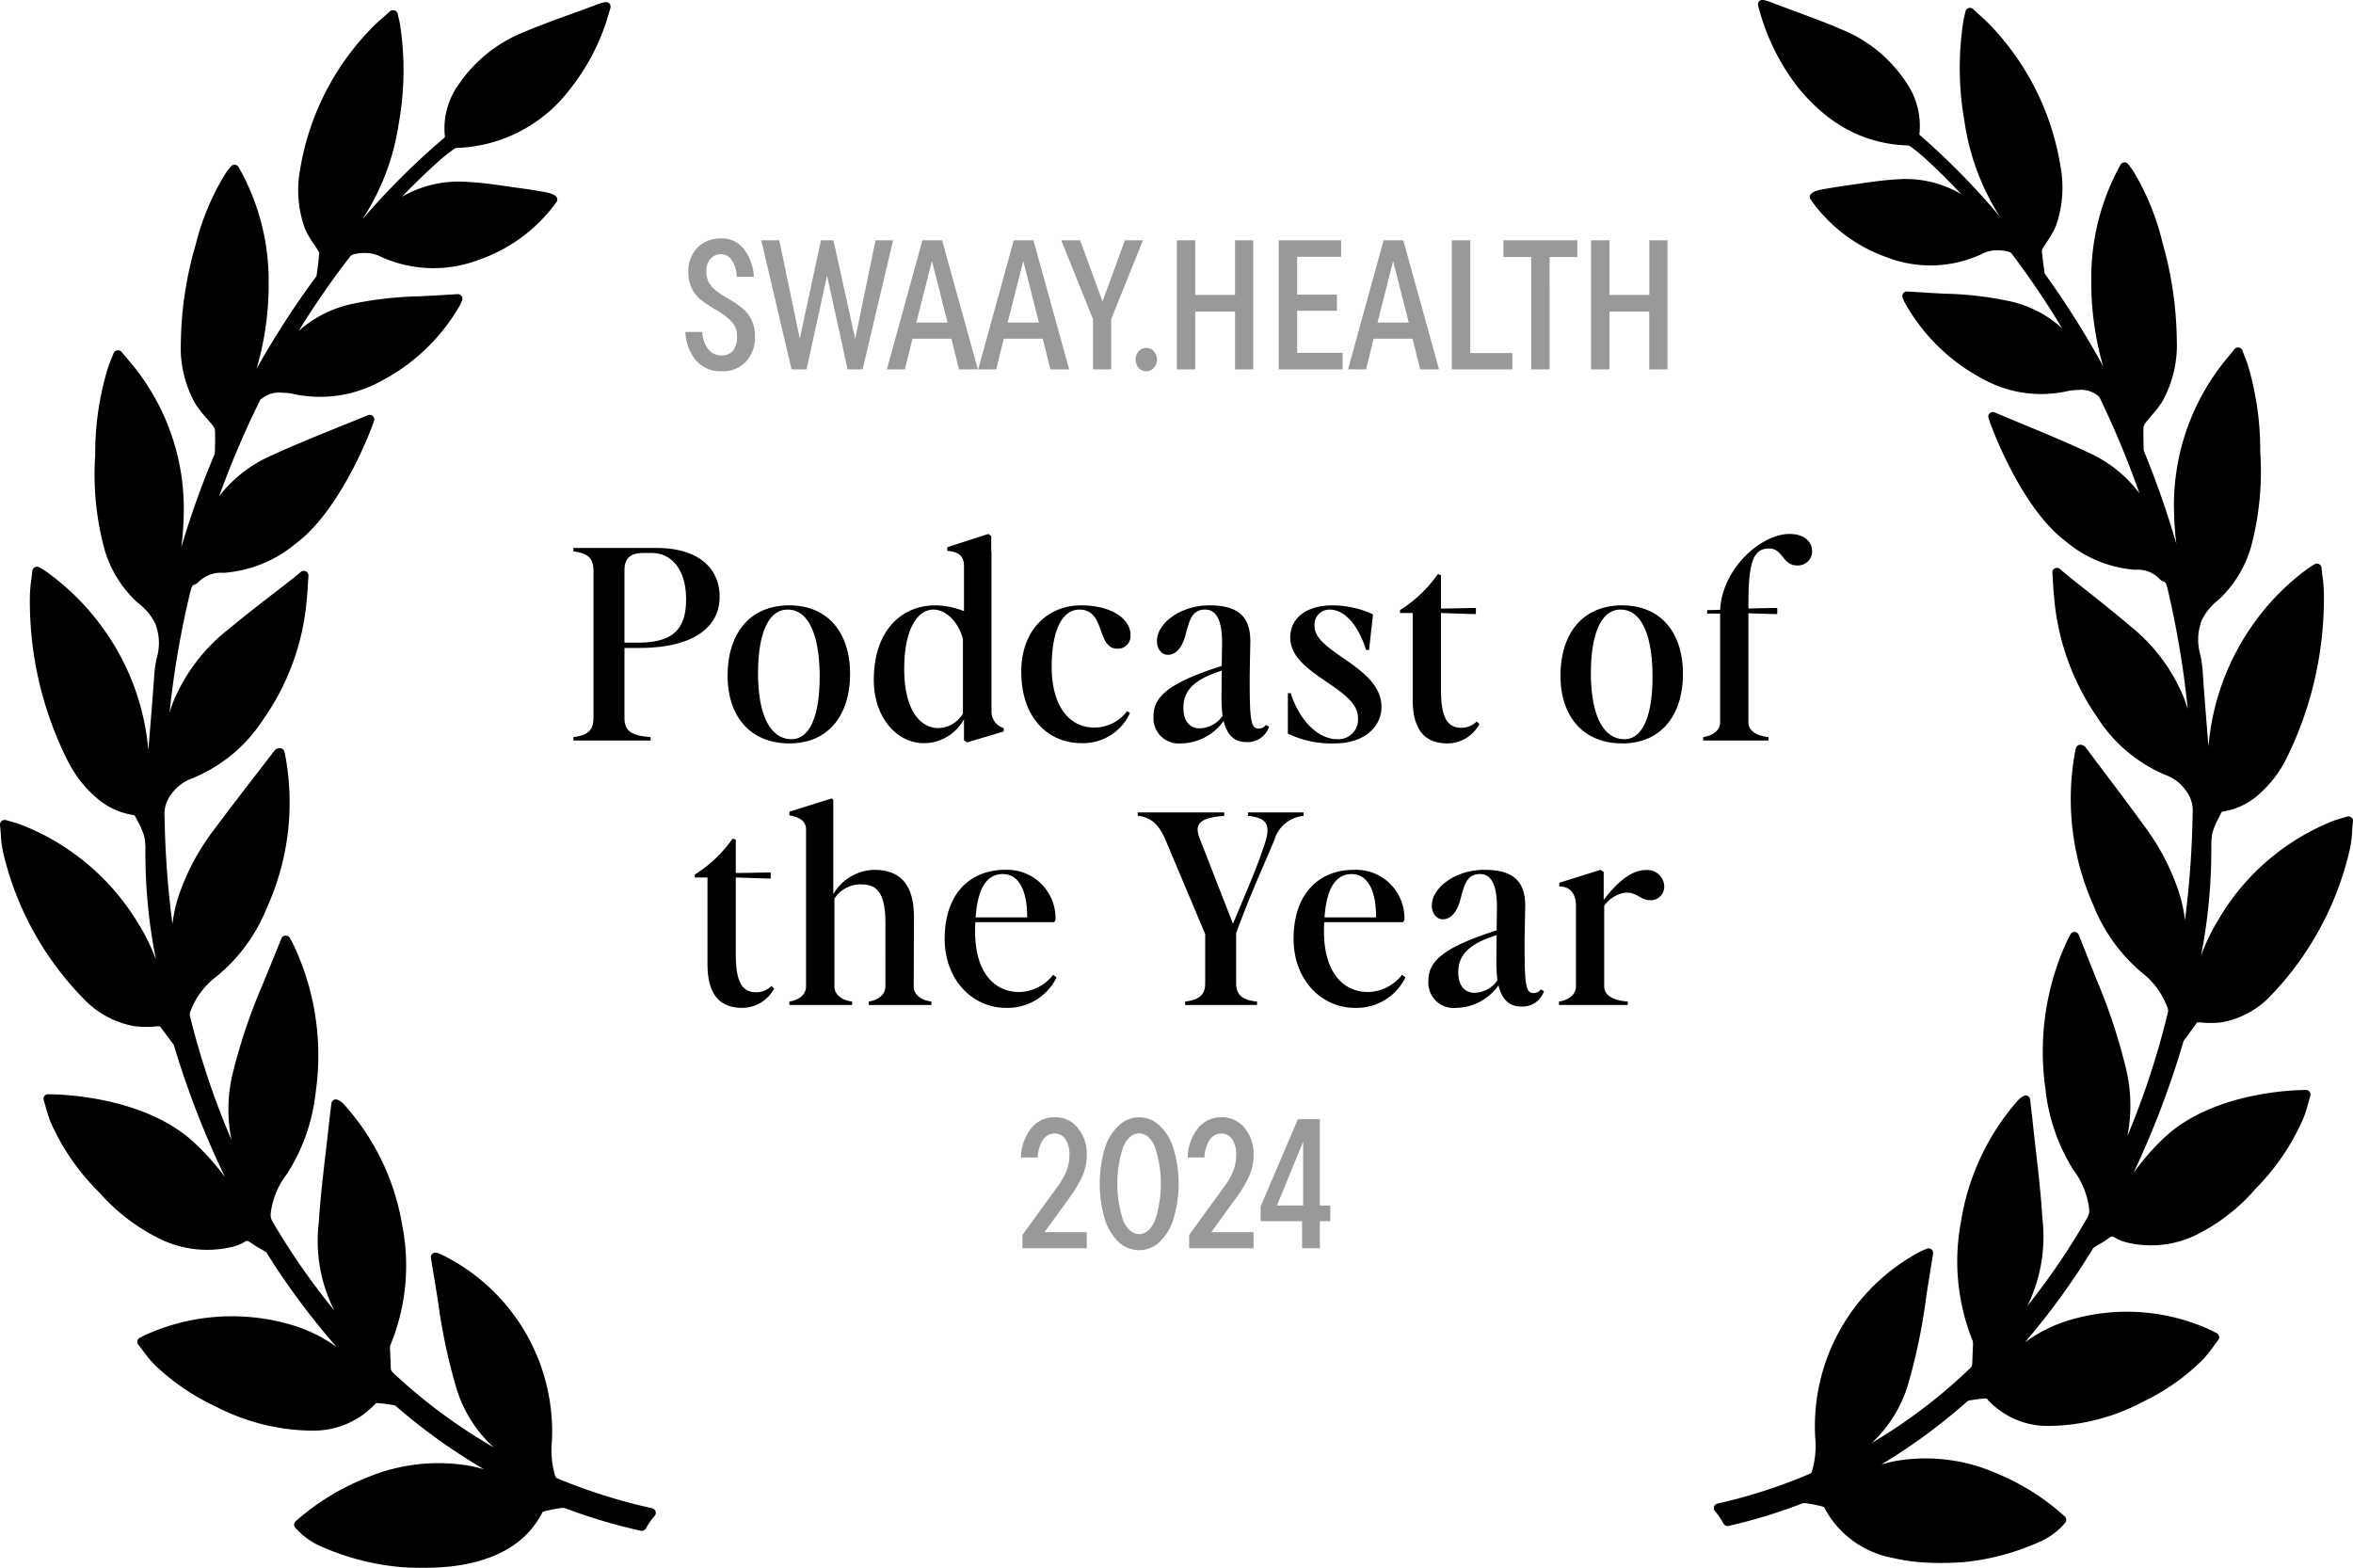
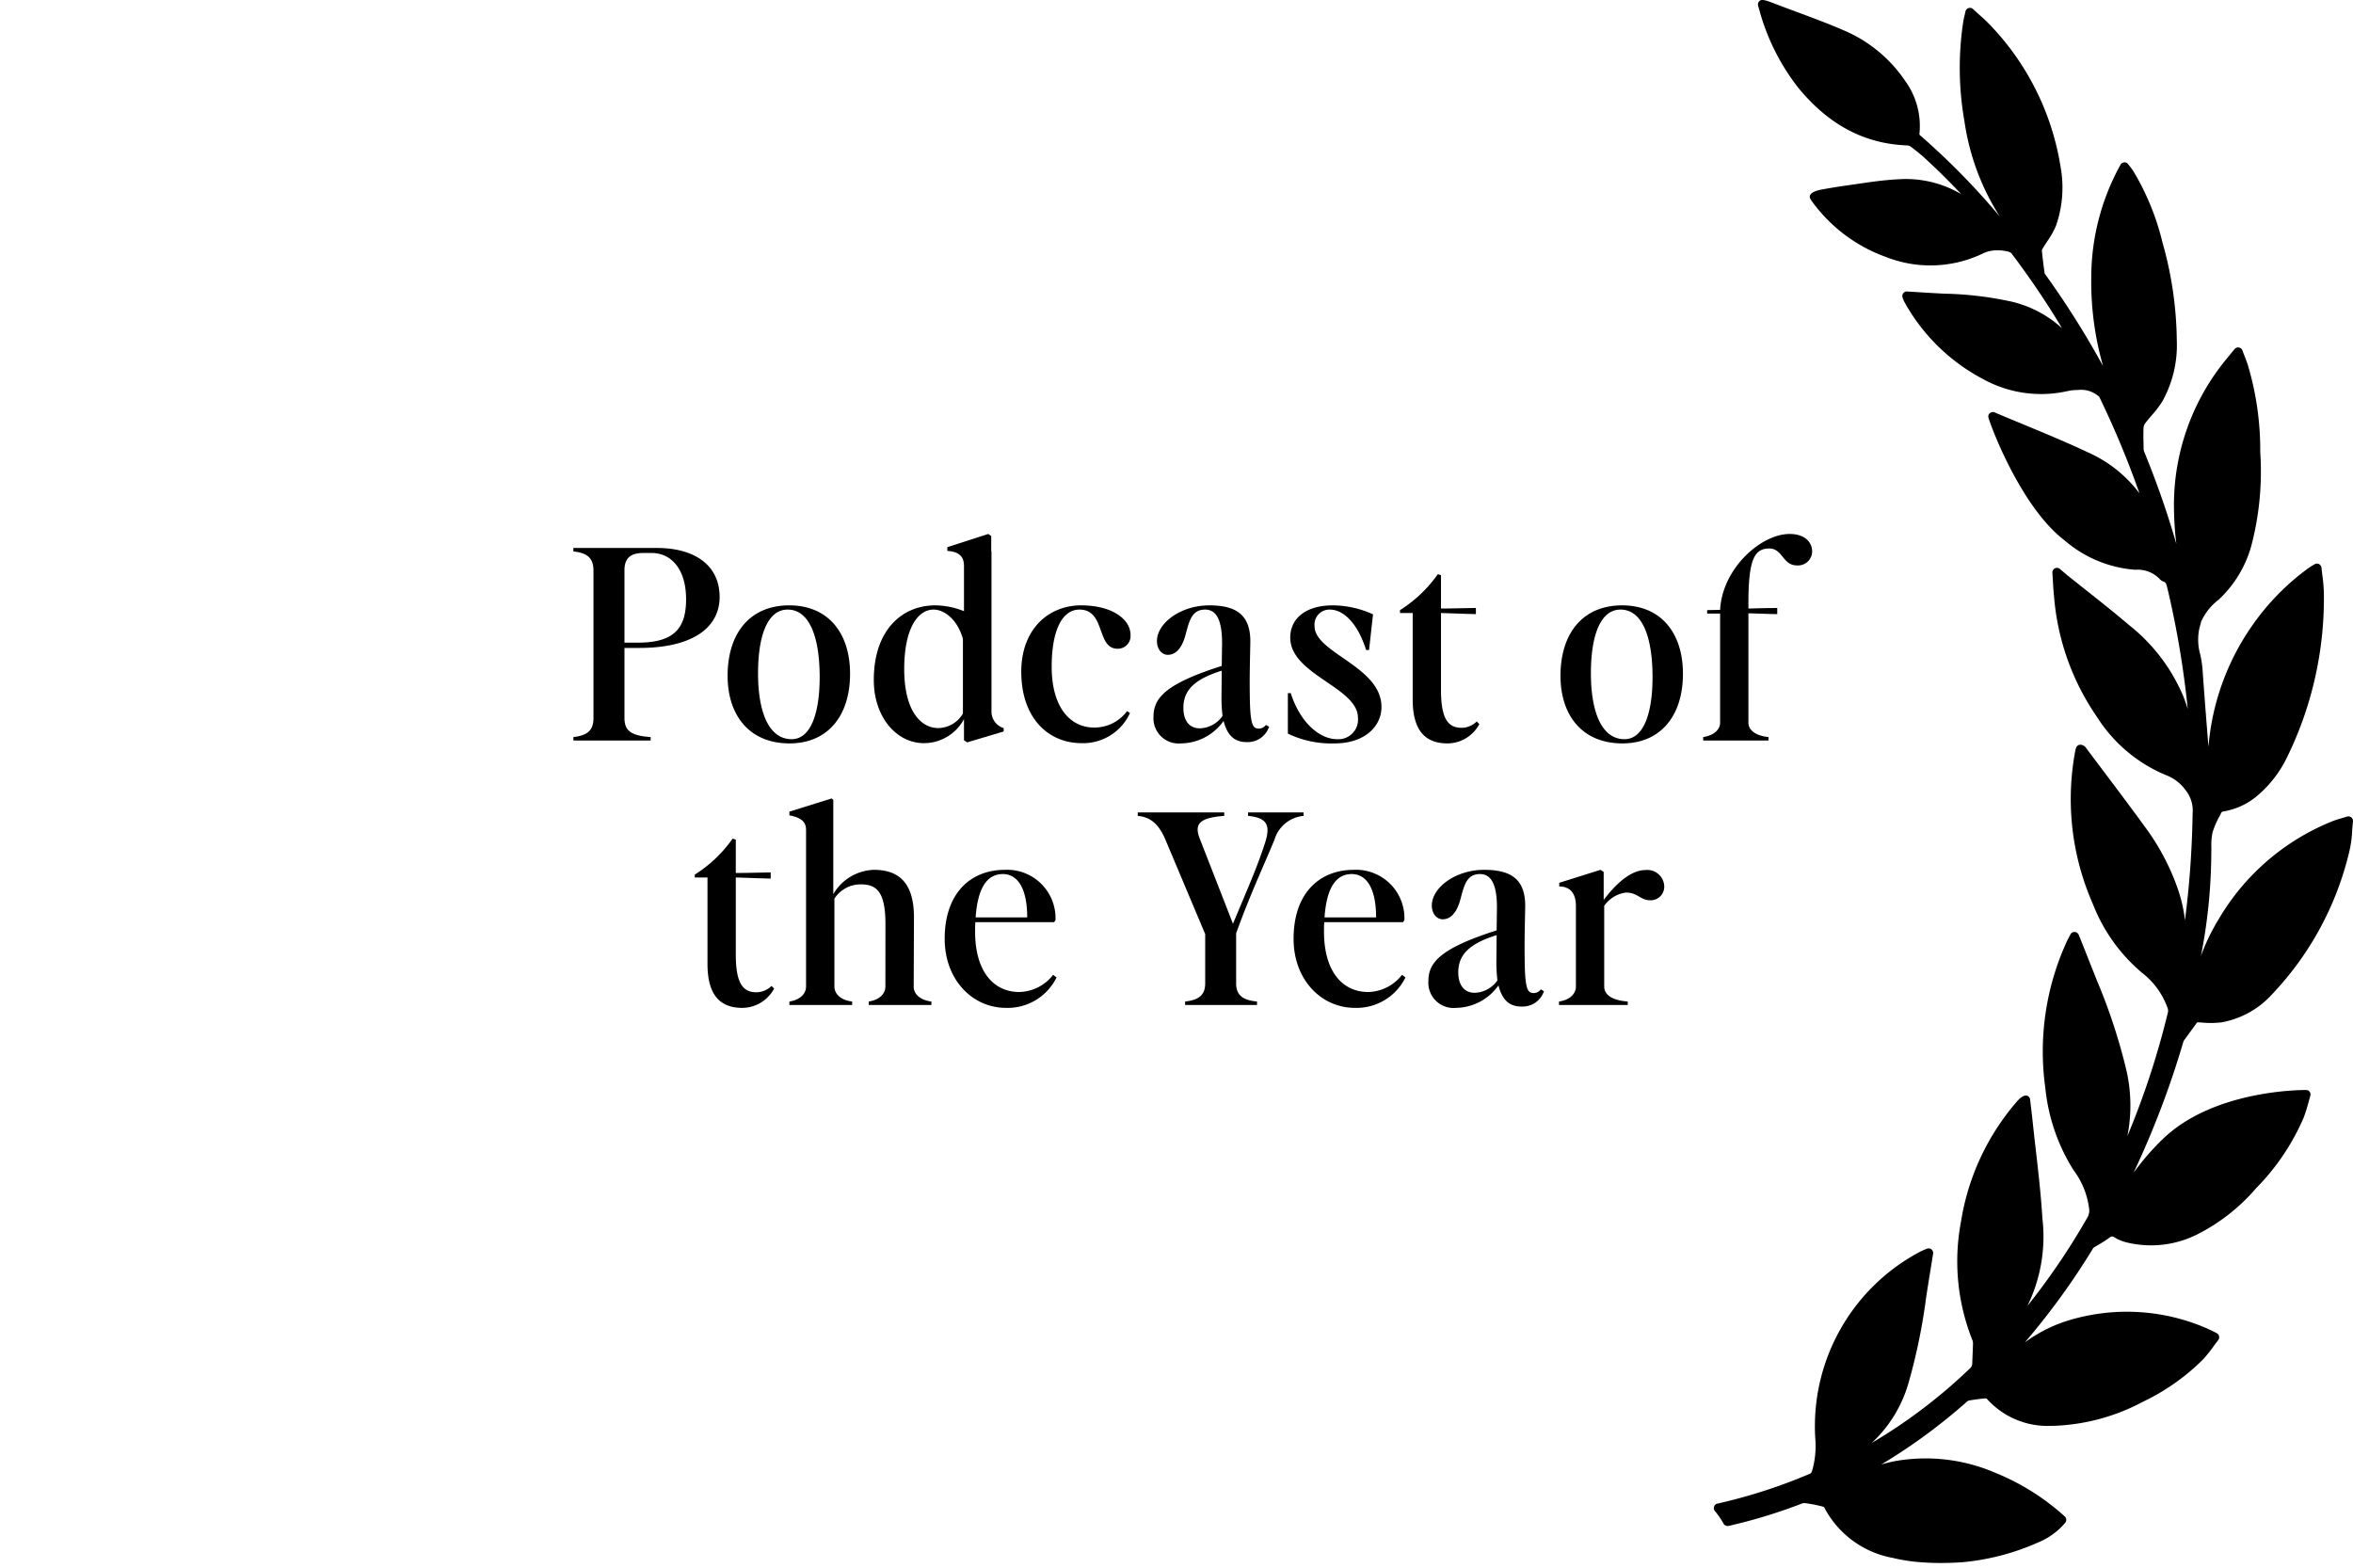
<svg xmlns="http://www.w3.org/2000/svg" id="podcast-of-the-year" width="222.425" height="148.204" viewBox="0 0 222.425 148.204">
  <defs>
    <clipPath id="clip-path">
      <rect id="Rectangle_1" data-name="Rectangle 1" width="29.235" height="12.562" transform="translate(0 0)" fill="#999" />
    </clipPath>
  </defs>
  <path id="Path_5" data-name="Path 5" d="M54.2,69.675c1.325-.15,1.9-.625,1.9-1.8V53.95c0-1.2-.575-1.675-1.9-1.825V51.8h7.9c3.65,0,5.925,1.7,5.925,4.625,0,2.95-2.625,4.825-7.575,4.825H59.03v6.625c0,1.2.625,1.675,2.475,1.8V70H54.2ZM59.03,60.75h1.25c3.275,0,4.575-1.2,4.575-4.1,0-2.875-1.425-4.375-3.25-4.375h-.8c-1.15,0-1.775.45-1.775,1.625Zm15.6,9.525c-3.725,0-5.85-2.575-5.85-6.4,0-4.025,2.125-6.65,5.825-6.65,3.65,0,5.75,2.575,5.75,6.475C80.357,67.65,78.257,70.275,74.632,70.275ZM71.657,63.65c0,3.675,1.025,6.225,3.175,6.225,1.8,0,2.65-2.425,2.65-5.875,0-3.8-.975-6.375-3.025-6.375C72.557,57.625,71.657,60.075,71.657,63.65Zm15.667,6.6c-2.55,0-4.725-2.425-4.725-5.975,0-4.725,2.675-7.05,5.8-7.05a7.434,7.434,0,0,1,2.725.55V53.5c0-.9-.475-1.35-1.575-1.425v-.35l3.875-1.25.275.2v1.45h.025v15.1a1.621,1.621,0,0,0,1.15,1.6v.325l-3.45,1.025-.3-.2v-2A4.289,4.289,0,0,1,87.324,70.25Zm-1.85-7c0,3.85,1.5,5.575,3.225,5.575a2.751,2.751,0,0,0,2.325-1.375V60.4c-.5-1.8-1.725-2.775-2.775-2.775C86.749,57.625,85.474,59.425,85.474,63.25Zm16.765,7c-3.15,0-5.7-2.375-5.7-6.75,0-4.05,2.6-6.275,5.65-6.275,3.025,0,4.675,1.375,4.675,2.775a1.2,1.2,0,0,1-1.225,1.325c-2.025,0-1.1-3.7-3.6-3.7-1.625,0-2.625,1.95-2.625,5.4,0,3.9,1.8,5.75,4,5.75a3.835,3.835,0,0,0,3.125-1.55l.275.175A4.859,4.859,0,0,1,102.239,70.25Zm15.6-.1c-1.025,0-1.8-.5-2.175-2a5,5,0,0,1-4.025,2.125,2.382,2.382,0,0,1-2.6-2.525c0-1.75,1.1-3.1,6.45-4.8l.025-1.75c.075-2.625-.55-3.575-1.6-3.575-1.275,0-1.5,1.1-1.85,2.4-.4,1.475-1.075,1.875-1.675,1.875-.575,0-1.025-.55-1.025-1.3,0-1.7,2.25-3.375,4.95-3.375,2.65,0,3.95.975,3.875,3.625-.025,1.325-.075,2.95-.05,4.7.025,2.9.25,3.325.85,3.325a.827.827,0,0,0,.675-.35l.3.175A2.132,2.132,0,0,1,117.838,70.15Zm-5.975-3.225c0,1.175.55,1.925,1.55,1.925a2.716,2.716,0,0,0,2.15-1.175,15.473,15.473,0,0,1-.1-1.675l.025-2.6C112.738,64.25,111.863,65.375,111.863,66.925Zm14.3,3.35a9.5,9.5,0,0,1-4.425-.925V65.525h.275c.85,2.7,2.675,4.35,4.375,4.35a1.852,1.852,0,0,0,1.975-2.025c0-2.875-6.4-4.075-6.4-7.575,0-1.8,1.45-3.05,4.025-3.05a9.27,9.27,0,0,1,3.8.85l-.375,3.375h-.275c-.85-2.675-2.225-3.825-3.425-3.825a1.414,1.414,0,0,0-1.45,1.575c0,2.525,6.325,3.8,6.325,7.625C130.588,68.7,128.963,70.275,126.163,70.275Zm10.676,0c-1.925,0-3.3-1-3.3-4.15V57.95h-1.2v-.275a12.506,12.506,0,0,0,3.575-3.4l.3.1v3.15c.9,0,2.6-.05,3.3-.05v.575c-.55,0-2.35-.075-3.3-.1v7.275c0,2.775.7,3.575,1.95,3.575a2.04,2.04,0,0,0,1.425-.6l.25.25A3.44,3.44,0,0,1,136.839,70.275Zm16.521,0c-3.725,0-5.85-2.575-5.85-6.4,0-4.025,2.125-6.65,5.825-6.65,3.65,0,5.75,2.575,5.75,6.475C159.085,67.65,156.985,70.275,153.36,70.275Zm-2.975-6.625c0,3.675,1.025,6.225,3.175,6.225,1.8,0,2.65-2.425,2.65-5.875,0-3.8-.975-6.375-3.025-6.375C151.285,57.625,150.385,60.075,150.385,63.65ZM161,69.675c1.025-.15,1.6-.725,1.6-1.35V58h-1.225v-.325l1.225-.025c.2-3.9,3.85-7.175,6.575-7.175,1.275,0,2.125.65,2.125,1.675a1.339,1.339,0,0,1-1.425,1.3c-1.375,0-1.35-1.6-2.625-1.6-1.4,0-1.975,1-1.975,5.175v.5c.875-.025,2-.05,2.725-.05v.575c-.6,0-1.8-.05-2.725-.075v10.35c0,.65.625,1.225,1.9,1.35V70H161Zm-90.822,25.6c-1.925,0-3.3-1-3.3-4.15V82.95h-1.2v-.275a12.506,12.506,0,0,0,3.575-3.4l.3.1v3.15c.9,0,2.6-.05,3.3-.05v.575c-.55,0-2.35-.075-3.3-.1v7.275c0,2.775.7,3.575,1.95,3.575a2.04,2.04,0,0,0,1.425-.6l.25.25A3.44,3.44,0,0,1,70.181,95.275ZM83.7,87.525c.025-3.125-.75-3.925-2.325-3.925a2.941,2.941,0,0,0-2.5,1.35v8.3c0,.725.625,1.3,1.675,1.425V95H74.62v-.325c1-.15,1.575-.725,1.575-1.425V78.45c0-.7-.375-1.15-1.575-1.375v-.35l4-1.25.15.15v8.9a4.621,4.621,0,0,1,3.825-2.3c2.375,0,3.8,1.225,3.8,4.5L86.37,93.35c.05.675.675,1.2,1.675,1.325V95H82.12v-.325c1-.15,1.575-.725,1.575-1.425Zm11.4,7.75c-3.175,0-5.8-2.65-5.8-6.525,0-4.325,2.45-6.525,5.7-6.525a4.575,4.575,0,0,1,4.775,4.75l-.125.2H92.2c-.025.275-.025.575-.025.9,0,3.725,1.725,5.7,4.175,5.7a4.156,4.156,0,0,0,3.2-1.625l.325.25A5.154,5.154,0,0,1,95.1,95.275Zm-2.875-8.55H97.1c0-2.825-.95-4.1-2.3-4.1C93.3,82.625,92.424,83.925,92.224,86.725Zm17.95-7.325c-.7-1.675-1.575-2.175-2.625-2.275V76.8h8.175v.325c-2.325.175-2.85.75-2.325,2.125l3.15,8.075c1.5-3.6,2.25-5.25,3.025-7.625.6-1.825.075-2.4-1.6-2.575V76.8h5.25v.325a3.169,3.169,0,0,0-2.75,2.25c-1.175,2.825-2.325,5.25-3.625,8.85V92.95c0,1.125.625,1.6,1.975,1.725V95h-6.8v-.325c1.325-.15,1.9-.625,1.9-1.725V88.3ZM128.08,95.275c-3.175,0-5.8-2.65-5.8-6.525,0-4.325,2.45-6.525,5.7-6.525a4.575,4.575,0,0,1,4.775,4.75l-.125.2h-7.45c-.025.275-.025.575-.025.9,0,3.725,1.725,5.7,4.175,5.7a4.156,4.156,0,0,0,3.2-1.625l.325.25A5.154,5.154,0,0,1,128.08,95.275Zm-2.875-8.55h4.875c0-2.825-.95-4.1-2.3-4.1C126.28,82.625,125.4,83.925,125.205,86.725Zm18.618,8.425c-1.025,0-1.8-.5-2.175-2a5,5,0,0,1-4.025,2.125,2.382,2.382,0,0,1-2.6-2.525c0-1.75,1.1-3.1,6.45-4.8l.025-1.75c.075-2.625-.55-3.575-1.6-3.575-1.275,0-1.5,1.1-1.85,2.4-.4,1.475-1.075,1.875-1.675,1.875-.575,0-1.025-.55-1.025-1.3,0-1.7,2.25-3.375,4.95-3.375,2.65,0,3.95.975,3.875,3.625-.025,1.325-.075,2.95-.05,4.7.025,2.9.25,3.325.85,3.325a.827.827,0,0,0,.675-.35l.3.175A2.132,2.132,0,0,1,143.823,95.15Zm-5.975-3.225c0,1.175.55,1.925,1.55,1.925a2.716,2.716,0,0,0,2.15-1.175,15.473,15.473,0,0,1-.1-1.675l.025-2.6C138.723,89.25,137.848,90.375,137.848,91.925Zm9.52,2.75c1.025-.15,1.6-.725,1.6-1.425v-7.6c0-1.175-.525-1.85-1.575-1.85v-.35l3.9-1.225.3.2v2.65c1.175-1.575,2.6-2.825,3.925-2.825a1.6,1.6,0,0,1,1.8,1.525,1.28,1.28,0,0,1-1.35,1.325c-.9,0-1.15-.725-2.275-.725a2.986,2.986,0,0,0-2.05,1.25V93.25c0,.725.625,1.3,2.225,1.425V95h-6.5Z" />
-   <path id="Path_7" data-name="Path 7" d="M68.226,35.095a3.054,3.054,0,0,1-2.48-1.08,4.483,4.483,0,0,1-.96-2.64h1.6a2.833,2.833,0,0,0,.54,1.6,1.537,1.537,0,0,0,1.28.62,1.35,1.35,0,0,0,1.08-.44,2.058,2.058,0,0,0,.38-1.34,1.919,1.919,0,0,0-.52-1.42,6.774,6.774,0,0,0-1.52-1.14,14.133,14.133,0,0,1-1.36-.9,3.448,3.448,0,0,1-.86-1.06,3.683,3.683,0,0,1-.34-1.66,3.217,3.217,0,0,1,.38-1.56,2.731,2.731,0,0,1,1.08-1.12,3.049,3.049,0,0,1,1.6-.42,2.643,2.643,0,0,1,2.22,1.04,4.733,4.733,0,0,1,.92,2.58h-1.62a2.886,2.886,0,0,0-.44-1.5,1.168,1.168,0,0,0-1.04-.62,1.279,1.279,0,0,0-1.02.44,1.743,1.743,0,0,0-.38,1.18,2.159,2.159,0,0,0,.26,1.08,3.09,3.09,0,0,0,.68.76q.4.3,1.1.72a11.238,11.238,0,0,1,1.32.88,3.257,3.257,0,0,1,.88,1.08,3.391,3.391,0,0,1,.36,1.64,3.346,3.346,0,0,1-.86,2.38A2.968,2.968,0,0,1,68.226,35.095Zm12.616-3.06,1.92-9.32h1.66l-2.88,12.2h-1.42l-1.94-8.86-1.94,8.86h-1.42l-2.86-12.2h1.7l1.94,9.3,2-9.3h1.18Zm11.593,2.88h-1.78l-.72-2.9h-3.68l-.72,2.9h-1.7l3.36-12.2h1.86Zm-2.86-4.42-1.48-5.82-1.48,5.82Zm11.493,4.42h-1.78l-.72-2.9h-3.68l-.72,2.9h-1.7l3.36-12.2h1.86Zm-2.86-4.42-1.48-5.82-1.48,5.82Zm6.01-2,2.12-5.78h1.7l-3,7.46v4.74h-1.72v-4.74l-3-7.46h1.78Zm4.149,6.6a.973.973,0,0,1-.74-.32,1.226,1.226,0,0,1,0-1.56.973.973,0,0,1,.74-.32.892.892,0,0,1,.7.32,1.164,1.164,0,0,1,0,1.56A.892.892,0,0,1,108.366,35.095Zm8.379-7.22v-5.16h1.72v12.2h-1.72v-5.46h-3.76v5.46h-1.74v-12.2h1.74v5.16Zm5.869,1.5v3.98h4.3v1.56h-6.04v-12.2h5.9v1.56h-4.16v3.58h3.76v1.52Zm13.414,5.54h-1.78l-.72-2.9h-3.68l-.72,2.9h-1.7l3.36-12.2h1.86Zm-2.86-4.42-1.48-5.82-1.48,5.82Zm9.793,4.42h-5.72v-12.2h1.74v10.66h3.98Zm3.517,0h-1.74V24.295h-2.62v-1.58h6.98v1.58h-2.62Zm9.427-7.04v-5.16h1.72v12.2H155.9v-5.46h-3.76v5.46H150.4v-12.2h1.74v5.16Z" fill="#999" />
  <path id="Path_8" data-name="Path 8" d="M222.268,77.271a.439.439,0,0,0-.4-.079c-.156.048-.3.089-.433.129l-.065.019c-.331.1-.618.18-.9.294a21.959,21.959,0,0,0-10.778,9.318,18.877,18.877,0,0,0-1.639,3.413,51.708,51.708,0,0,0,.977-9.706c.006-.182.006-.367.006-.55a5.825,5.825,0,0,1,.109-1.406,7.51,7.51,0,0,1,.65-1.516c.072-.14.144-.279.2-.4a.291.291,0,0,1,.113-.069,6.646,6.646,0,0,0,3.462-1.662,11.116,11.116,0,0,0,2.587-3.4,34.128,34.128,0,0,0,3.515-15.566,13.99,13.99,0,0,0-.135-1.635c-.032-.256-.064-.517-.091-.788a.434.434,0,0,0-.239-.345.441.441,0,0,0-.421.021c-.08.05-.148.091-.21.127-.12.071-.212.127-.3.19A22.749,22.749,0,0,0,212.992,59a23.329,23.329,0,0,0-4.23,11.591q-.057-.714-.115-1.429l-.013-.173c-.149-1.867-.3-3.8-.43-5.7a10.881,10.881,0,0,0-.213-1.4,5.119,5.119,0,0,1-.075-2.553c.06-.195.11-.391.16-.586a5.371,5.371,0,0,1,1.632-2.046l.034-.031a10.967,10.967,0,0,0,3.05-5,27.623,27.623,0,0,0,.866-8.936v-.065a28.172,28.172,0,0,0-1.169-8.157c-.1-.295-.208-.585-.328-.89-.062-.159-.125-.323-.191-.5a.431.431,0,0,0-.332-.276l-.074-.007a.433.433,0,0,0-.335.159l-.714.871a21.709,21.709,0,0,0-5.005,14.568,28.514,28.514,0,0,0,.219,2.981,84.983,84.983,0,0,0-3.053-8.745.621.621,0,0,1-.042-.2l-.008-.385c-.012-.555-.025-1.13,0-1.695a.867.867,0,0,1,.191-.428c.179-.237.378-.469.584-.71a9.483,9.483,0,0,0,1-1.313,10.919,10.919,0,0,0,1.368-5.766,35.026,35.026,0,0,0-1.363-9.292,23.846,23.846,0,0,0-2.741-6.7c-.1-.153-.208-.3-.325-.449-.052-.067-.108-.139-.164-.216a.43.43,0,0,0-.378-.175.439.439,0,0,0-.35.223,22.059,22.059,0,0,0-2.765,10.714,28.918,28.918,0,0,0,1.116,8.323,82.73,82.73,0,0,0-5.413-8.6l-.045-.062c-.044-.059-.063-.088-.06-.068-.124-.884-.209-1.592-.269-2.208a.788.788,0,0,1,.105-.215c.13-.221.273-.438.424-.668a7.621,7.621,0,0,0,.818-1.474,10.955,10.955,0,0,0,.415-5.594,25.025,25.025,0,0,0-6.411-13.1,15.133,15.133,0,0,0-1.211-1.174l-.12-.108c-.169-.153-.343-.31-.518-.475a.433.433,0,0,0-.721.218l-.078.345c-.054.229-.1.409-.126.59a28.962,28.962,0,0,0,.108,9.458,22.734,22.734,0,0,0,3.344,9,68.963,68.963,0,0,0-7.574-7.714.234.234,0,0,1-.03-.073A7.236,7.236,0,0,0,180.129,7.7a13.231,13.231,0,0,0-5.868-4.842c-1.48-.642-3.013-1.21-4.514-1.767-.72-.267-1.439-.533-2.179-.818s-1.063-.349-1.235-.189c-.223.207-.169.384-.072.705l.031.1a20.742,20.742,0,0,0,3.683,7.391c2.883,3.521,6.256,5.31,10.3,5.468a.611.611,0,0,1,.3.083c.57.427.989.768,1.36,1.106q1.76,1.608,3.459,3.417a10.309,10.309,0,0,0-6.05-1.4c-1.266.064-2.523.25-3.739.429l-.046.007c-.36.053-.717.1-1.074.155-.781.106-1.568.244-2.264.366-.281.05-.954.2-1.109.53a.367.367,0,0,0,.012.345,2.082,2.082,0,0,0,.176.271,14.782,14.782,0,0,0,7,5.243,11.447,11.447,0,0,0,9.043-.293,3.061,3.061,0,0,1,1.491-.345,3.961,3.961,0,0,1,.865.093.945.945,0,0,1,.424.175,78.448,78.448,0,0,1,4.8,7.1,10.684,10.684,0,0,0-5.169-2.6,32.529,32.529,0,0,0-5.939-.669l-.653-.033c-.612-.031-1.224-.07-1.853-.11l-1.056-.065a.428.428,0,0,0-.346.176.433.433,0,0,0-.058.41,3.779,3.779,0,0,0,.16.386,18.105,18.105,0,0,0,7.381,7.274A11.362,11.362,0,0,0,195.4,36.98a4.377,4.377,0,0,1,1.007-.111,2.528,2.528,0,0,1,2.034.648,87.655,87.655,0,0,1,3.8,9.12,12.285,12.285,0,0,0-4.8-3.842c-2.025-.956-4.134-1.83-6.209-2.69-.892-.369-1.788-.739-2.679-1.117a.433.433,0,0,0-.607.4c0,.279,2.96,8.492,7.258,11.729a11.486,11.486,0,0,0,6.636,2.743,2.89,2.89,0,0,1,2.294.855.85.85,0,0,0,.367.253c.218.071.277.2.385.658a87.561,87.561,0,0,1,1.919,11.4q-.178-.59-.417-1.193a16.948,16.948,0,0,0-5.1-6.718c-1.3-1.11-2.653-2.184-3.965-3.224l-.063-.049c-.6-.474-1.194-.945-1.788-1.423-.123-.1-.243-.2-.382-.319l-.371-.318a.443.443,0,0,0-.475-.057.435.435,0,0,0-.237.417c.019.262.033.51.047.748l.007.111c.03.49.058.952.107,1.408a23.3,23.3,0,0,0,4.038,11.337,14.151,14.151,0,0,0,6.512,5.516,4.041,4.041,0,0,1,1.9,1.457,3.08,3.08,0,0,1,.647,2.172A89.87,89.87,0,0,1,206.542,87a13.961,13.961,0,0,0-.639-2.861,21.983,21.983,0,0,0-3.219-6.076c-1.286-1.77-2.625-3.547-3.919-5.266l-.086-.115c-.514-.681-1.027-1.362-1.526-2.029a.577.577,0,0,0-.307-.213.434.434,0,0,0-.6.255l-.015.047a1.1,1.1,0,0,0-.047.173A24.58,24.58,0,0,0,197.855,85.5a16.094,16.094,0,0,0,4.64,6.469,7.25,7.25,0,0,1,2.367,3.225.858.858,0,0,1,.083.435A77.235,77.235,0,0,1,201.1,107.39a14.917,14.917,0,0,0-.085-6.173,54.093,54.093,0,0,0-2.781-8.491l-.3-.754c-.47-1.18-.943-2.369-1.432-3.6a.446.446,0,0,0-.411-.275.426.426,0,0,0-.377.235l-.158.3c-.069.13-.133.251-.189.376a24.94,24.94,0,0,0-2.023,13.864,17.909,17.909,0,0,0,2.649,7.719,7.64,7.64,0,0,1,1.482,3.627,1.294,1.294,0,0,1-.135.835,65.356,65.356,0,0,1-5.7,8.408l.023-.043a14.9,14.9,0,0,0,1.4-8.264c-.132-2.182-.382-4.36-.623-6.466l-.014-.122c-.1-.843-.193-1.687-.281-2.531-.051-.479-.108-.958-.166-1.445l-.077-.657a.428.428,0,0,0-.234-.335c-.237-.124-.622.067-1.037.558a22.746,22.746,0,0,0-5.262,11.334,20.079,20.079,0,0,0,1.1,11.247,1.049,1.049,0,0,1,.036.324l-.075,1.881a.634.634,0,0,1-.142.344,50.348,50.348,0,0,1-9.351,7.114,12.421,12.421,0,0,0,3.481-5.7,55.044,55.044,0,0,0,1.655-8.048l.035-.237c.145-.936.3-1.87.451-2.824l.175-1.079a.43.43,0,0,0-.159-.408.436.436,0,0,0-.435-.06l-.153.063c-.162.066-.3.126-.437.194a18.666,18.666,0,0,0-9.959,17.622,8.488,8.488,0,0,1-.309,3.161.435.435,0,0,1-.155.212,50.4,50.4,0,0,1-8.786,2.842.433.433,0,0,0-.235.7,6.957,6.957,0,0,1,.813,1.192.448.448,0,0,0,.477.216,49.788,49.788,0,0,0,6.82-2.07.821.821,0,0,1,.435-.083,14.075,14.075,0,0,1,1.559.3,2.108,2.108,0,0,1,.216.078,9.167,9.167,0,0,0,6.5,4.8,16.265,16.265,0,0,0,2.094.359,23.549,23.549,0,0,0,2.449.118c1.228,0,2.1-.076,2.114-.077a22.623,22.623,0,0,0,7.1-1.872,6.636,6.636,0,0,0,2.547-1.86.435.435,0,0,0-.054-.592,22.178,22.178,0,0,0-6.509-4.1,16.639,16.639,0,0,0-9.511-1.131c-.452.088-.894.2-1.324.326a54.228,54.228,0,0,0,8.108-5.951.427.427,0,0,1,.193-.1c.419-.07.975-.156,1.545-.2a.447.447,0,0,1,.127.028,7.69,7.69,0,0,0,6.08,2.567c.13,0,.26,0,.39-.007a19.262,19.262,0,0,0,8.277-2.263,20.54,20.54,0,0,0,5.716-4.027,13.865,13.865,0,0,0,.994-1.247l.029-.039c.129-.175.26-.352.394-.527a.434.434,0,0,0,.085-.338.445.445,0,0,0-.205-.3,14.476,14.476,0,0,0-1.385-.647,18.951,18.951,0,0,0-12.874-.5,13.657,13.657,0,0,0-3.9,2.008,68.092,68.092,0,0,0,6.4-8.812,1.351,1.351,0,0,1,.094-.14c.17-.109.344-.211.518-.313a10.124,10.124,0,0,0,.936-.6c.255-.191.327-.195.585-.029a3.939,3.939,0,0,0,1.159.457,9.709,9.709,0,0,0,6.762-.856,17.988,17.988,0,0,0,5.4-4.279,21.64,21.64,0,0,0,4.5-6.675,13.3,13.3,0,0,0,.455-1.44c.057-.21.115-.42.176-.626a.43.43,0,0,0-.269-.533l-.181-.014c-.892,0-8.852.131-13.508,4.648a24.122,24.122,0,0,0-2.749,3.171A85.394,85.394,0,0,0,206.354,98.6l.018-.062a.847.847,0,0,1,.053-.153l1.218-1.672c.046-.067.051-.067.122-.067.032,0,.067,0,.107,0l.26.016a8.758,8.758,0,0,0,1.878-.021,8.458,8.458,0,0,0,4.784-2.67A29.394,29.394,0,0,0,222.1,80.392a10.141,10.141,0,0,0,.245-1.841c.021-.29.043-.589.076-.9A.44.44,0,0,0,222.268,77.271Z" />
-   <path id="Path_9" data-name="Path 9" d="M61.653,142.578a52.7,52.7,0,0,1-9.013-2.847.45.45,0,0,1-.158-.21,8.328,8.328,0,0,1-.317-3.169A18.616,18.616,0,0,0,41.947,118.7c-.139-.069-.284-.129-.45-.195l-.155-.063a.458.458,0,0,0-.445.057.427.427,0,0,0-.166.412l.179,1.08c.159.956.314,1.892.463,2.828l.038.245a53.947,53.947,0,0,0,1.7,8.056,12.4,12.4,0,0,0,3.572,5.709,51.543,51.543,0,0,1-9.594-7.125.612.612,0,0,1-.145-.336l-.078-1.886a1.021,1.021,0,0,1,.038-.333,19.677,19.677,0,0,0,1.128-11.265,22.544,22.544,0,0,0-5.4-11.353c-.343-.4-.645-.6-.9-.6a.364.364,0,0,0-.162.034.435.435,0,0,0-.244.338l-.078.658c-.06.488-.119.968-.171,1.448-.09.846-.189,1.691-.289,2.536l-.014.122c-.247,2.11-.5,4.292-.639,6.476a14.623,14.623,0,0,0,1.432,8.279l.024.042a65.381,65.381,0,0,1-5.85-8.422,1.278,1.278,0,0,1-.139-.836,7.55,7.55,0,0,1,1.521-3.633,17.683,17.683,0,0,0,2.718-7.732,24.446,24.446,0,0,0-2.076-13.888c-.057-.126-.123-.247-.194-.377l-.162-.3a.455.455,0,0,0-.417-.233.445.445,0,0,0-.391.273c-.5,1.236-.987,2.427-1.47,3.608l-.308.755a53.3,53.3,0,0,0-2.853,8.505,14.566,14.566,0,0,0-.087,6.183,75.939,75.939,0,0,1-3.943-11.782.841.841,0,0,1,.085-.436,7.271,7.271,0,0,1,2.429-3.23,16.139,16.139,0,0,0,4.761-6.48A24.088,24.088,0,0,0,26.931,71.24a1.123,1.123,0,0,0-.048-.172l-.017-.048a.442.442,0,0,0-.25-.267.475.475,0,0,0-.356,0,.613.613,0,0,0-.321.212c-.518.676-1.045,1.358-1.571,2.04l-.088.115c-1.328,1.722-2.7,3.5-4.022,5.274a21.85,21.85,0,0,0-3.3,6.087,13.674,13.674,0,0,0-.656,2.866,87.934,87.934,0,0,1-.744-10.135,3.036,3.036,0,0,1,.665-2.176,4.136,4.136,0,0,1,1.948-1.459,14.432,14.432,0,0,0,6.682-5.526A23,23,0,0,0,28.993,56.7c.051-.458.08-.921.11-1.411l.007-.111c.014-.238.029-.486.049-.749a.433.433,0,0,0-.244-.417.462.462,0,0,0-.488.058l-.38.318c-.143.119-.265.221-.392.32-.61.478-1.222.951-1.835,1.425l-.064.049c-1.346,1.041-2.738,2.117-4.068,3.229a17.02,17.02,0,0,0-5.228,6.73q-.245.6-.429,1.2A85.892,85.892,0,0,1,18,55.919c.11-.454.171-.587.4-.66a.855.855,0,0,0,.371-.249,3.01,3.01,0,0,1,2.358-.86A11.934,11.934,0,0,0,27.936,51.4c4.41-3.243,7.447-11.47,7.447-11.749a.432.432,0,0,0-.2-.363.461.461,0,0,0-.418-.036c-.919.38-1.838.751-2.789,1.135-2.093.847-4.257,1.723-6.336,2.68a12.563,12.563,0,0,0-4.926,3.848,86.549,86.549,0,0,1,3.894-9.13,2.618,2.618,0,0,1,2.09-.655,4.594,4.594,0,0,1,1.033.111,11.9,11.9,0,0,0,8.217-1.179,18.378,18.378,0,0,0,7.575-7.288,3.54,3.54,0,0,0,.162-.384.423.423,0,0,0-.057-.41.458.458,0,0,0-.382-.177h0l-1.054.065c-.646.04-1.274.079-1.9.11l-.67.033a34.146,34.146,0,0,0-6.094.67,11.058,11.058,0,0,0-5.3,2.608,78.7,78.7,0,0,1,4.921-7.107,1.011,1.011,0,0,1,.454-.179,4.078,4.078,0,0,1,.868-.089A3.212,3.212,0,0,1,36,24.27a12.024,12.024,0,0,0,9.269.288,15.138,15.138,0,0,0,7.182-5.252,2.117,2.117,0,0,0,.182-.272.361.361,0,0,0,.012-.346c-.159-.326-.849-.48-1.139-.531-.713-.122-1.52-.26-2.321-.366q-.55-.075-1.1-.156l-.047-.007c-1.248-.18-2.537-.366-3.837-.43a10.767,10.767,0,0,0-6.208,1.4q1.74-1.808,3.549-3.424c.381-.339.811-.681,1.4-1.109a.636.636,0,0,1,.3-.082A14,14,0,0,0,53.819,8.508,20.594,20.594,0,0,0,57.6,1.1L57.63,1c.1-.322.154-.5-.074-.706-.176-.16-.487-.113-1.294.2-.733.275-1.47.542-2.227.816-1.521.55-3.094,1.12-4.612,1.763A13.507,13.507,0,0,0,43.4,7.921a7.109,7.109,0,0,0-1.342,5,.328.328,0,0,1-.021.071,70.112,70.112,0,0,0-7.78,7.737,22.446,22.446,0,0,0,3.43-9.02A28.334,28.334,0,0,0,37.8,2.231c-.032-.181-.074-.362-.129-.589l-.081-.349a.446.446,0,0,0-.3-.317.46.46,0,0,0-.435.1c-.181.167-.359.324-.533.477l-.122.108a15.381,15.381,0,0,0-1.243,1.177,24.831,24.831,0,0,0-6.578,13.12,10.718,10.718,0,0,0,.426,5.6,7.6,7.6,0,0,0,.848,1.489c.146.217.293.435.427.658a1.476,1.476,0,0,1,.107.195c-.061.637-.148,1.347-.267,2.2a.806.806,0,0,1-.074.1l-.043.058a82.78,82.78,0,0,0-5.554,8.611,28.319,28.319,0,0,0,1.146-8.337,21.687,21.687,0,0,0-2.839-10.733.466.466,0,0,0-.395-.224.446.446,0,0,0-.353.178c-.056.076-.113.148-.167.215-.12.152-.233.3-.334.45a23.573,23.573,0,0,0-2.812,6.714,34.336,34.336,0,0,0-1.4,9.307,10.731,10.731,0,0,0,1.4,5.775,9.819,9.819,0,0,0,1.041,1.332c.2.226.4.458.587.7a.859.859,0,0,1,.2.428c.024.566.011,1.142,0,1.7l-.009.385a.607.607,0,0,1-.04.2,83.735,83.735,0,0,0-3.135,8.764,27.661,27.661,0,0,0,.225-2.986,21.424,21.424,0,0,0-5.135-14.592l-.733-.871a.445.445,0,0,0-.344-.16l-.073.006a.442.442,0,0,0-.343.276c-.067.174-.132.338-.2.5-.123.307-.239.6-.337.893A27.591,27.591,0,0,0,9,42.953v.065a27.039,27.039,0,0,0,.889,8.951,10.958,10.958,0,0,0,3.128,5.009l.037.032a5.4,5.4,0,0,1,1.675,2.049c.051.2.1.392.163.586a5.032,5.032,0,0,1-.08,2.575,10.821,10.821,0,0,0-.216,1.387c-.129,1.9-.288,3.836-.441,5.707l-.014.173q-.059.715-.118,1.431A23.017,23.017,0,0,0,9.679,59.308a23.041,23.041,0,0,0-5.422-5.354c-.089-.063-.183-.118-.309-.191-.061-.034-.131-.076-.217-.128a.467.467,0,0,0-.428-.019.435.435,0,0,0-.246.346c-.028.271-.06.533-.095.8a13.657,13.657,0,0,0-.137,1.623A33.516,33.516,0,0,0,6.432,71.981a11.16,11.16,0,0,0,2.654,3.406,6.9,6.9,0,0,0,3.55,1.664.438.438,0,0,1,.108.054c.071.139.145.279.218.419a7.415,7.415,0,0,1,.667,1.518,5.691,5.691,0,0,1,.112,1.409c0,.184,0,.369.006.55a50.687,50.687,0,0,0,1,9.723A18.681,18.681,0,0,0,13.069,87.3,22.384,22.384,0,0,0,2.012,77.969c-.292-.115-.585-.2-.925-.294l-.068-.02c-.138-.039-.284-.081-.44-.128a.453.453,0,0,0-.417.079A.432.432,0,0,0,0,77.988c.034.308.057.607.079.9A9.929,9.929,0,0,0,.332,80.73a29.247,29.247,0,0,0,7.5,13.608,8.737,8.737,0,0,0,4.909,2.674,9.218,9.218,0,0,0,1.926.021l.267-.016c.041,0,.076,0,.109,0,.073,0,.079,0,.13.073l1.244,1.668a.827.827,0,0,1,.055.156l.018.06a84.151,84.151,0,0,0,4.784,12.3,24.282,24.282,0,0,0-2.821-3.176c-4.777-4.525-12.944-4.656-13.86-4.656H4.479l-.072.013a.429.429,0,0,0-.277.532c.064.208.123.418.191.665a12.8,12.8,0,0,0,.456,1.406A21.625,21.625,0,0,0,9.4,112.74a18.392,18.392,0,0,0,5.545,4.286,10.172,10.172,0,0,0,6.939.857,4.107,4.107,0,0,0,1.188-.457c.267-.167.339-.161.6.029a10.217,10.217,0,0,0,.961.6c.177.1.356.2.523.307a.933.933,0,0,1,.1.146,68.211,68.211,0,0,0,6.569,8.826,14.173,14.173,0,0,0-4-2.011,19.876,19.876,0,0,0-13.209.5,14.537,14.537,0,0,0-1.439.658.437.437,0,0,0-.194.292.426.426,0,0,0,.087.333c.139.176.273.353.406.529l.029.038a13.967,13.967,0,0,0,1.021,1.25,21.08,21.08,0,0,0,5.864,4.034,20.141,20.141,0,0,0,8.492,2.267c.134.005.267.007.4.007a7.971,7.971,0,0,0,6.227-2.561.321.321,0,0,1,.125-.039c.6.042,1.172.127,1.6.2a.454.454,0,0,1,.2.1,55.577,55.577,0,0,0,8.317,5.961c-.441-.128-.894-.239-1.359-.328a17.457,17.457,0,0,0-9.758,1.133,22.845,22.845,0,0,0-6.678,4.1.426.426,0,0,0-.056.593,6.8,6.8,0,0,0,2.613,1.863,23.639,23.639,0,0,0,7.292,1.876c.008,0,.906.077,2.166.077a24.789,24.789,0,0,0,2.513-.118,17.281,17.281,0,0,0,2.148-.36c3.221-.766,5.4-2.34,6.653-4.783a.664.664,0,0,1,.241-.1,15.007,15.007,0,0,1,1.6-.3.909.909,0,0,1,.447.085,51.972,51.972,0,0,0,6.991,2.071.456.456,0,0,0,.1.012.445.445,0,0,0,.39-.229,6.931,6.931,0,0,1,.834-1.193.425.425,0,0,0,.081-.419A.436.436,0,0,0,61.653,142.578Z" />
  <g id="Group_4" data-name="Group 4" transform="translate(96.511 105.618)">
    <g id="Group_4-2" data-name="Group 4" clip-path="url(#clip-path)">
-       <path id="Path_19" data-name="Path 19" d="M2.22,10.862h4v1.52H.14v-1.26L3.42,6.6a6.682,6.682,0,0,0,.88-1.52,4.116,4.116,0,0,0,.28-1.54A2.555,2.555,0,0,0,4.22,2.1a1.181,1.181,0,0,0-1.06-.56,1.278,1.278,0,0,0-1.1.62A3.4,3.4,0,0,0,1.58,3.8H0a4.539,4.539,0,0,1,.94-2.72A2.729,2.729,0,0,1,3.18,0a2.676,2.676,0,0,1,2.2,1.02,3.784,3.784,0,0,1,.84,2.52,4.8,4.8,0,0,1-.42,2.02,11.475,11.475,0,0,1-1.24,2.08Zm8.965,1.7a2.875,2.875,0,0,1-1.92-.74,5.213,5.213,0,0,1-1.34-2.18,12,12,0,0,1,0-6.72A5.041,5.041,0,0,1,9.265.762,2.827,2.827,0,0,1,11.185,0a2.734,2.734,0,0,1,1.88.76,4.792,4.792,0,0,1,1.34,2.16,11.534,11.534,0,0,1,0,6.72,4.951,4.951,0,0,1-1.34,2.18,2.777,2.777,0,0,1-1.88.74m0-1.52q.88,0,1.46-1.22a11.1,11.1,0,0,0,0-7.08q-.579-1.22-1.46-1.22-.92,0-1.5,1.22a11.1,11.1,0,0,0,0,7.08q.58,1.22,1.5,1.22m6.8-.18h4v1.52H15.9v-1.26l3.28-4.52a6.567,6.567,0,0,0,.88-1.52,4.116,4.116,0,0,0,.28-1.54,2.555,2.555,0,0,0-.36-1.44,1.181,1.181,0,0,0-1.06-.56,1.278,1.278,0,0,0-1.1.62,3.427,3.427,0,0,0-.48,1.64h-1.58a4.552,4.552,0,0,1,.94-2.72A2.729,2.729,0,0,1,18.945,0a2.675,2.675,0,0,1,2.2,1.02,3.784,3.784,0,0,1,.84,2.52,4.8,4.8,0,0,1-.42,2.02,11.384,11.384,0,0,1-1.24,2.08Zm10.27-2.52h.98v1.48h-.98v2.56h-1.68V9.822h-3.92v-1.4l3.52-8.24h2.08Zm-1.58,0V2.3l-2.48,6.04Z" fill="#999" />
-     </g>
+       </g>
  </g>
</svg>